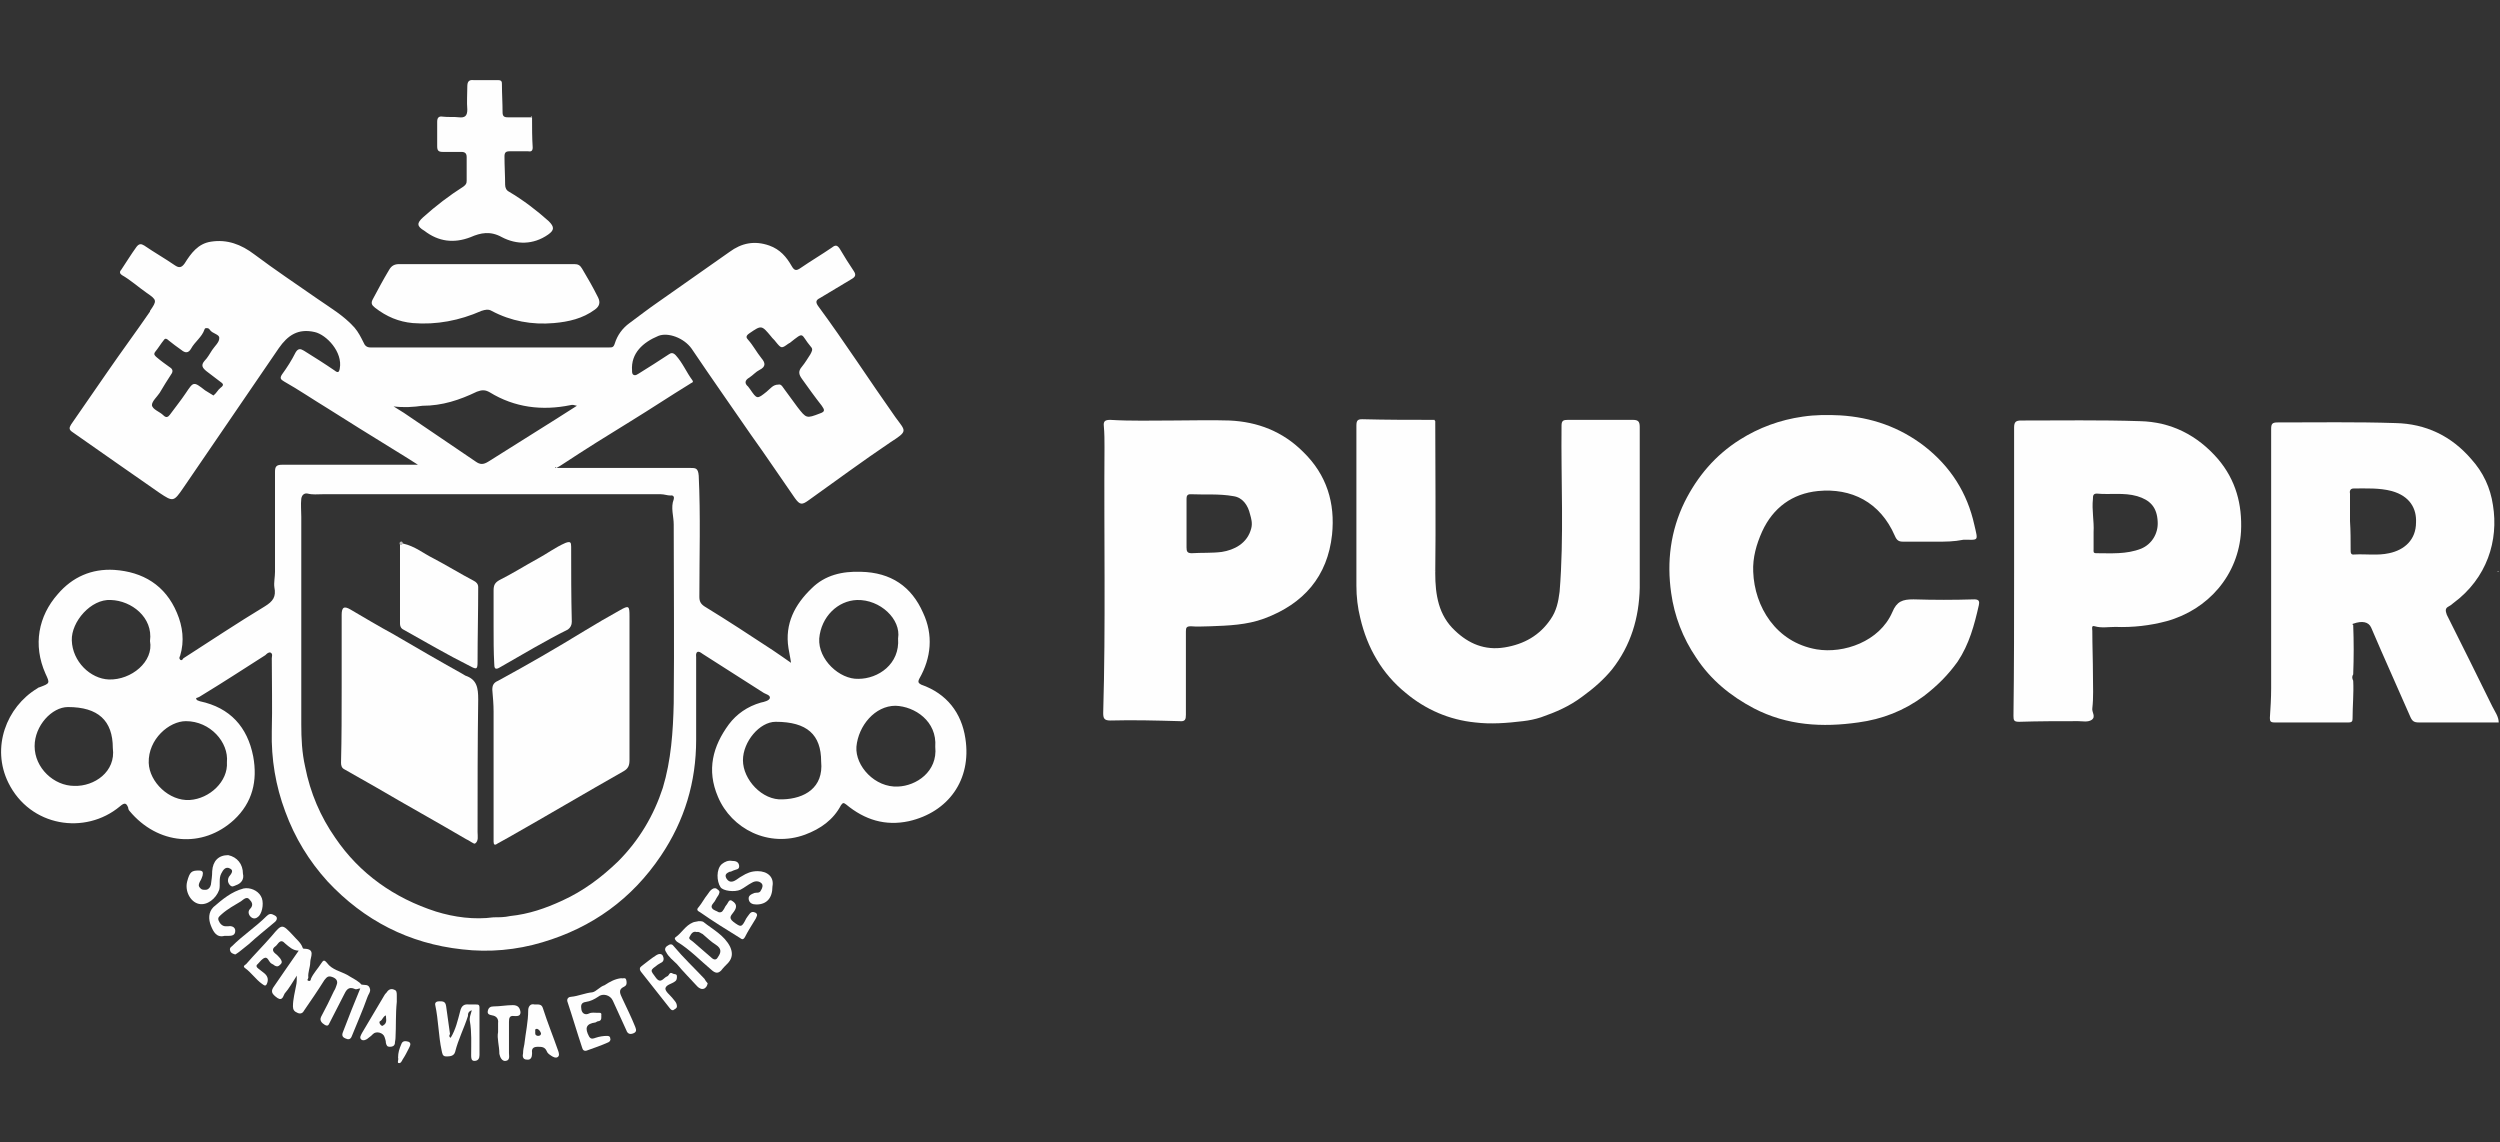
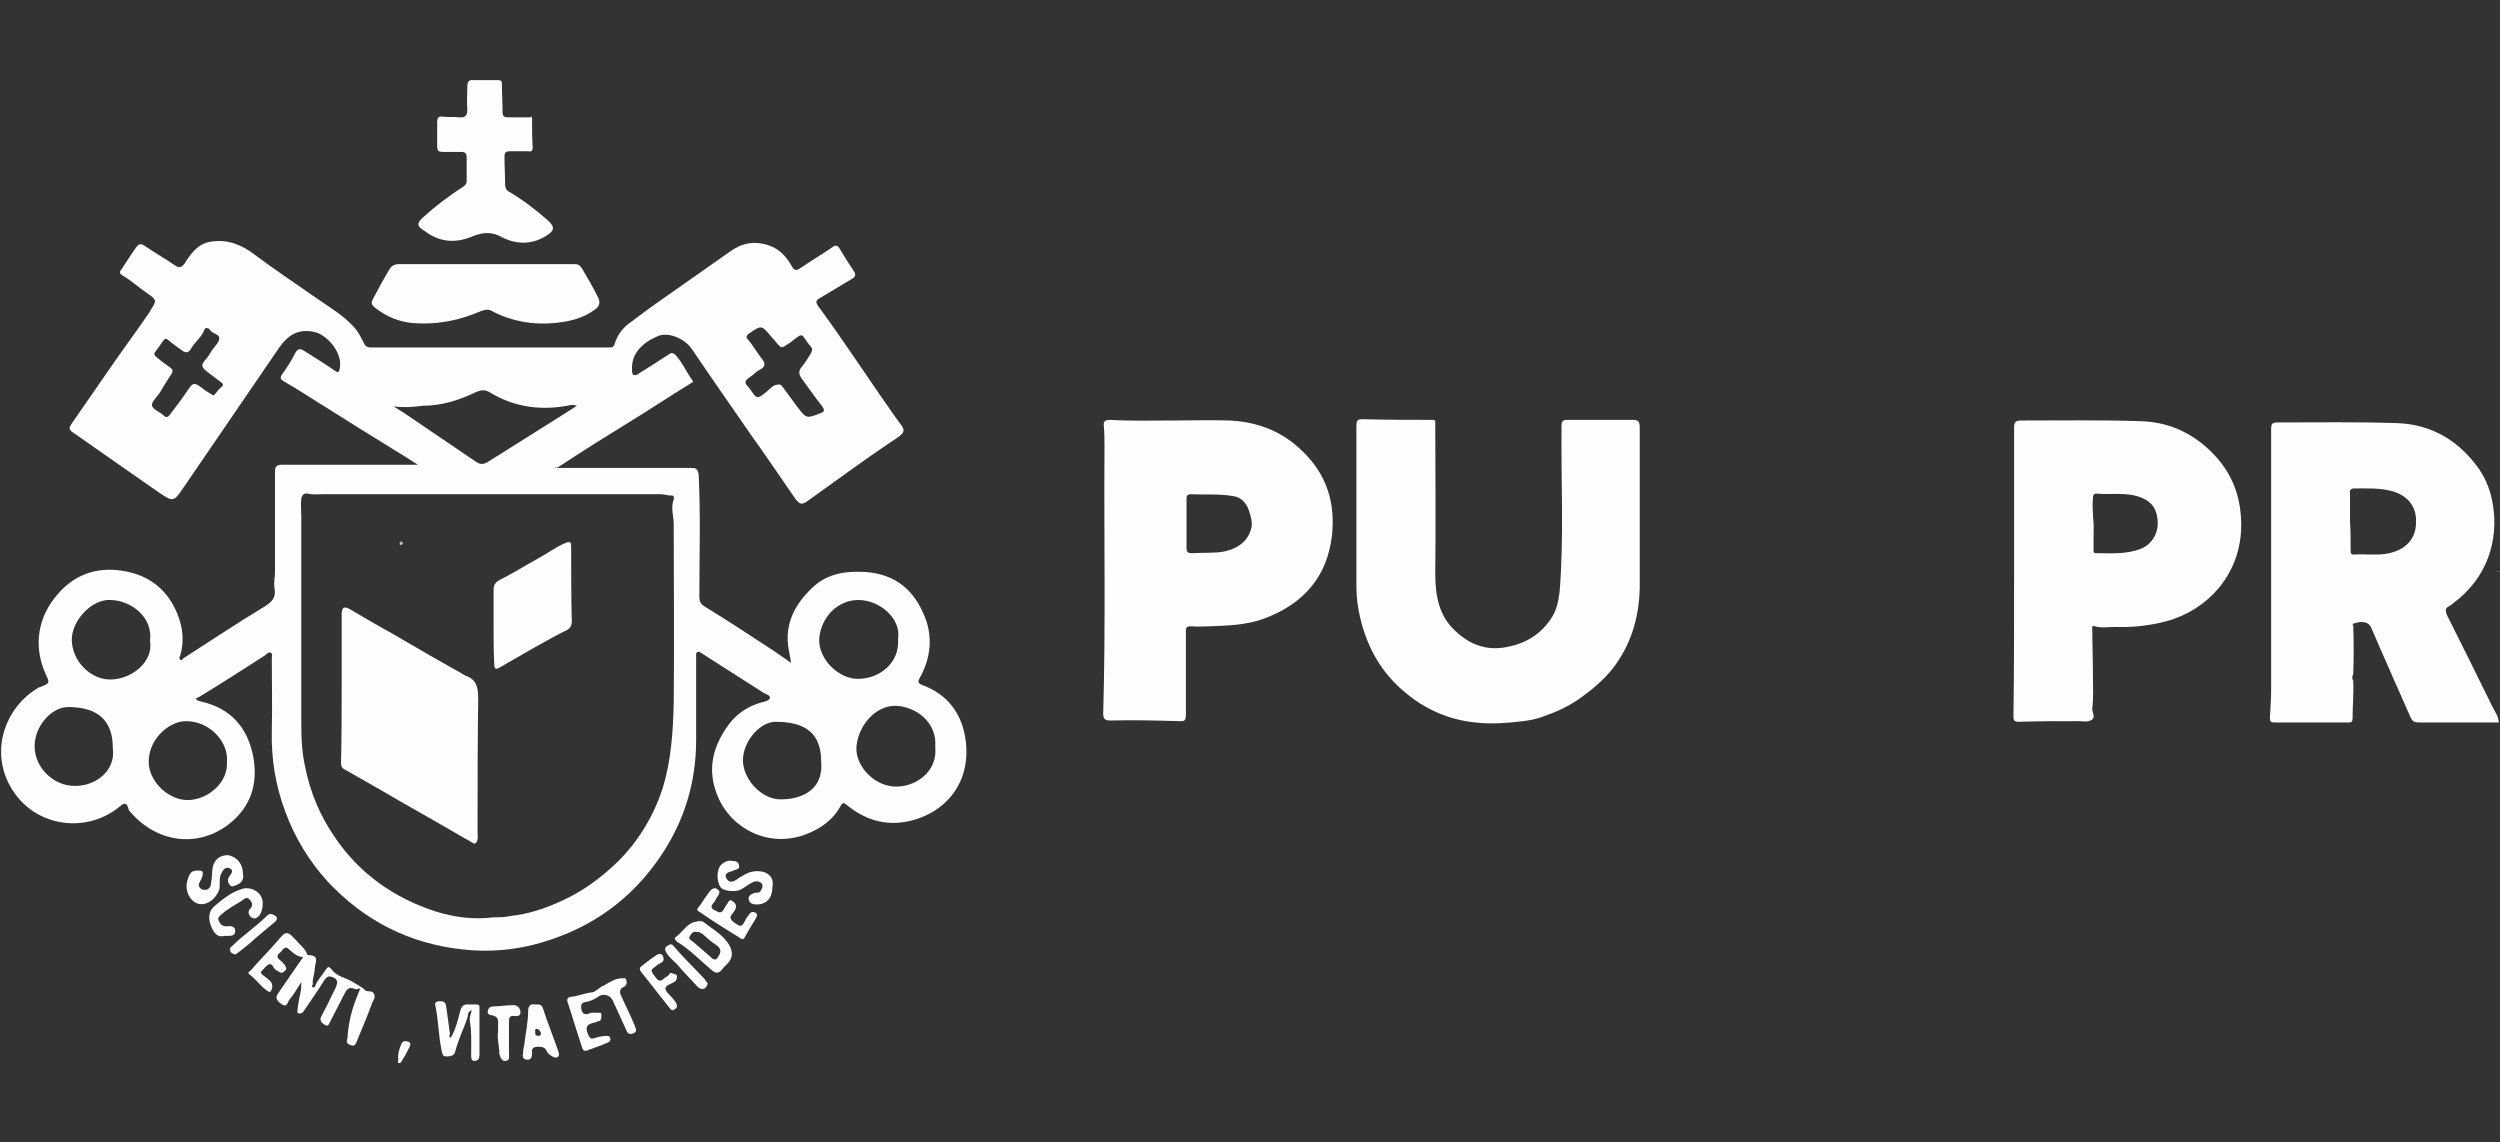
<svg xmlns="http://www.w3.org/2000/svg" x="0px" y="0px" viewBox="0 0 390 178.2" style="enable-background:new 0 0 390 178.2;" xml:space="preserve">
  <rect x="0" y="0" width="390" height="178.2" fill="#333333" stroke="none" />
  <style type="text/css">	.st0{display:none;}	.st1{display:inline;}	.st2{display:inline;fill:#F1F1F1;}	.st3{fill:#FFFFFF;}	.st4{fill:#322B27;}	.st5{fill:#FEFEFE;}	.st6{fill:#BFBFBF;}</style>
  <g id="FUNDOS" class="st0">
    <rect y="-105.9" class="st1" width="390" height="390" />
  </g>
  <g id="LOGOS">
    <g>
      <g>
        <path class="st5" d="M367.1,97.5c0.1,2.6,0.1,5.1,0,7.7c-0.2,0.3-0.2,0.6,0,1c0.1,2-0.1,3.9-0.1,5.9c0,0.4-0.1,0.6-0.6,0.6    c-3.9,0-7.7,0-11.6,0c-0.6,0-0.7-0.2-0.7-0.7c0.1-1.5,0.2-3.1,0.2-4.6c0-13.5,0-27,0-40.5c0-0.8,0.2-1,1-1    c6.1,0,12.3-0.1,18.4,0.1c4.7,0.1,8.7,2,11.8,5.6c1.9,2.1,3,4.5,3.4,7.2c0.9,5.5-0.9,11.4-6.2,15.3c-0.2,0.2-0.5,0.4-0.7,0.5    c-0.6,0.3-0.5,0.7-0.3,1.3c2.4,4.8,4.8,9.6,7.1,14.3c0.4,0.8,1,1.6,1,2.5c-0.1,0-0.2,0-0.3,0c-4.1,0-8.1,0-12.2,0    c-0.7,0-1-0.2-1.3-0.9c-2-4.6-4.1-9.2-6.1-13.9c-0.4-0.9-1.4-1.1-2.8-0.6C367,97.3,366.9,97.4,367.1,97.5z M366.6,81.3    C366.6,81.3,366.6,81.3,366.6,81.3c0.1,1.5,0.1,3,0.1,4.5c0,0.4,0,0.8,0.6,0.7c1.8-0.1,3.6,0.2,5.4-0.2c2.4-0.5,4.2-2.1,4.2-4.8    c0.1-2.1-0.9-4.1-3.8-4.9c-1.9-0.5-3.9-0.4-5.9-0.4c-0.5,0-0.7,0.3-0.6,0.8C366.6,78.5,366.6,79.9,366.6,81.3z" />
-         <path class="st5" d="M302.1,84.5c-1.7,0-3.4,0-5.2,0c-0.7,0-1-0.2-1.3-0.9c-2.3-5.3-6.8-7.5-12-7c-4,0.4-7,2.6-8.7,6.3    c-0.9,2-1.5,4.1-1.4,6.3c0.2,5.4,3.5,11,9.9,12.1c4.2,0.7,9.8-1.2,11.8-5.8c0.7-1.7,1.6-2,3.3-2c3.2,0.1,6.3,0.1,9.5,0    c0.8,0,0.8,0.4,0.7,0.9c-0.7,3.1-1.5,6.1-3.3,8.8c-1.5,2.1-3.2,3.8-5.3,5.4c-3.1,2.3-6.5,3.6-10.2,4.1    c-5.6,0.8-11.1,0.5-16.3-2.2c-3.6-1.9-6.7-4.4-9-7.9c-2.1-3.1-3.4-6.5-3.9-10.1c-0.7-4.9-0.1-9.7,2.1-14.2c2-4,4.8-7.3,8.6-9.7    c3-1.9,6.3-3.1,9.8-3.6c2-0.3,3.9-0.3,5.9-0.2c4.8,0.3,9.2,1.8,13.1,4.8c4.1,3.2,6.7,7.3,7.8,12.3c0.6,2.6,0.7,2.3-1.7,2.3    C304.8,84.5,303.5,84.5,302.1,84.5C302.1,84.5,302.1,84.5,302.1,84.5z" />
        <path class="st5" d="M223.9,65.7c0,7.9,0.1,15.8,0,23.7c0,3.4,0.5,6.6,3.1,9c2.1,2,4.6,3.1,7.7,2.6c3.1-0.5,5.5-1.9,7.2-4.4    c0.9-1.3,1.2-2.7,1.4-4.3c0.7-8.6,0.2-17.3,0.3-25.9c0-0.8,0.3-0.9,1-0.9c3.4,0,6.8,0,10.1,0c0.8,0,1.1,0.2,1.1,1.1    c0,6.7,0,13.5,0,20.2c0,1.7,0,3.3,0,4.9c-0.1,4.7-1.4,9-4.3,12.7c-1.3,1.6-2.9,3-4.7,4.3c-2,1.5-4.1,2.4-6.4,3.2    c-0.9,0.3-1.9,0.5-2.8,0.6c-2.5,0.3-5,0.5-7.5,0.2c-4-0.4-7.7-2-10.8-4.6c-3.7-3-6-7-7.1-11.7c-0.4-1.6-0.6-3.3-0.6-5    c0-8.3,0-16.6,0-25c0-0.8,0.2-1,0.9-1c3.8,0.1,7.5,0.1,11.3,0.1C223.8,65.6,223.8,65.6,223.9,65.7z" />
        <path class="st5" d="M182.9,65.6c3,0,5.9-0.1,8.9,0c4.4,0.2,8.3,1.7,11.5,4.9c3.7,3.6,5,8,4.5,12.9c-0.7,6.5-4.4,10.8-10.6,13.1    c-2.7,1-5.6,1.1-8.4,1.2c-1,0-2,0.1-3,0c-0.7,0-0.8,0.2-0.8,0.8c0,4.3,0,8.7,0,13c0,0.7-0.1,1.1-1,1c-3.6-0.1-7.2-0.2-10.8-0.1    c-1,0-1.1-0.4-1.1-1.2c0.4-13.8,0.1-27.6,0.2-41.4c0-1.1,0-2.2-0.1-3.3c-0.1-0.8,0.2-1,1-1C176.5,65.7,179.7,65.6,182.9,65.6z     M185.1,81.7c0,1.2,0,2.5,0,3.7c0,0.6,0.1,0.9,0.8,0.9c1.6-0.1,3.1,0,4.7-0.2c1.9-0.3,4-1.3,4.6-3.7c0.2-0.8,0-1.5-0.2-2.2    c-0.3-1.3-1.1-2.6-2.6-2.8c-2.2-0.4-4.5-0.2-6.7-0.3c-0.5,0-0.6,0.3-0.6,0.7C185.1,79.1,185.1,80.4,185.1,81.7z" />
        <path class="st5" d="M314.2,89.1c0-7.5,0-14.9,0-22.4c0-0.9,0.3-1.1,1.1-1.1c6.2,0,12.3-0.1,18.5,0.1c4.9,0.1,9,2.2,12.2,5.9    c2.8,3.3,3.8,7.1,3.6,11.3c-0.4,6.8-5.1,12.2-11.6,14c-2.6,0.7-5.3,1-8,0.9c-1.1,0-2.2,0.2-3.2-0.1c-0.6-0.2-0.4,0.4-0.4,0.7    c0,2.3,0.1,4.7,0.1,7c0,1.7,0.1,3.4-0.1,5.1c-0.1,0.6,0.6,1.3-0.1,1.8c-0.6,0.4-1.4,0.2-2.1,0.2c-3.1,0-6.1,0-9.2,0.1    c-0.8,0-0.9-0.2-0.9-0.9C314.2,104.2,314.2,96.6,314.2,89.1z M326.6,83c0,0.9,0,1.8,0,2.7c0,0.3-0.1,0.6,0.4,0.6    c2.3,0,4.7,0.2,7-0.7c1.7-0.7,2.7-2.4,2.6-4.2c-0.1-2.3-1.2-3.4-3.2-4c-2.1-0.6-4.2-0.2-6.3-0.4c-0.6,0-0.6,0.4-0.6,0.8    C326.3,79.6,326.7,81.3,326.6,83z" />
        <path class="st6" d="M223.9,89.2c0-0.1-0.1-0.1-0.1-0.2C223.9,89,223.9,89.1,223.9,89.2z" />
        <path class="st6" d="M389.5,89.1c0.1,0,0.2,0,0.3,0c0,0,0,0.1,0,0.1C389.6,89.2,389.6,89.1,389.5,89.1z" />
      </g>
      <g>
        <path class="st5" d="M86.6,73c0.7,0,1.3,0,2,0c6.4,0,12.8,0,19.1,0c0.8,0,1.2,0,1.3,1.2c0.3,6.3,0.1,12.6,0.1,18.9    c0,0.7,0.2,1.1,0.8,1.5c3.6,2.2,7.1,4.5,10.6,6.8c0.9,0.6,1.9,1.3,2.9,2c-0.1-0.8-0.3-1.6-0.4-2.3c-0.6-3.8,1-6.8,3.6-9.3    c2.1-2.1,4.8-2.7,7.7-2.6c4.7,0.1,7.9,2.3,9.7,6.4c1.6,3.4,1.3,7-0.6,10.3c-0.3,0.6,0,0.7,0.3,0.9c4,1.4,6.3,4.4,6.9,8.4    c1,6.5-2.7,11.5-8.8,12.9c-3.7,0.8-6.9-0.2-9.8-2.6c-0.4-0.3-0.5-0.3-0.8,0.1c-1.2,2.3-3.2,3.7-5.6,4.6    c-5.7,2.1-11.5-0.9-13.6-5.9c-1.8-4.2-0.8-7.9,1.7-11.3c1.2-1.6,2.9-2.8,5-3.4c0.5-0.1,1.3-0.3,1.4-0.7c0.1-0.5-0.7-0.6-1.1-0.9    c-3.1-2-6.3-4-9.4-6c-0.3-0.2-0.5-0.4-0.8-0.3c-0.3,0.2-0.2,0.6-0.2,0.8c0,4.3,0,8.6,0,12.9c0,6.6-1.8,12.6-5.5,18.1    c-4.5,6.7-10.7,11.2-18.5,13.5c-4,1.2-8.3,1.6-12.5,1.1c-8.3-0.9-15.3-4.5-21-10.6c-2.9-3.2-5.1-6.8-6.6-10.9    c-1.5-4-2.2-8.2-2.1-12.5c0.1-3.8,0-7.6,0-11.4c0-0.3,0.2-0.7-0.2-0.9c-0.3-0.1-0.6,0.2-0.8,0.4c-3.3,2.1-6.5,4.2-9.8,6.2    c-0.3,0.2-0.6,0.4-1,0.5c0,0.4,0.4,0.4,0.6,0.5c4.7,1,7.4,4,8.3,8.6c0.7,3.8-0.1,7.2-3,9.9c-4.9,4.5-11.9,3.9-16.3-1.4    c-0.1-0.1-0.2-0.3-0.2-0.5c-0.3-0.8-0.6-0.8-1.3-0.2c-5.4,4.5-14,3.2-17.4-3.7c-2.7-5.5-0.3-11.8,4.5-14.7    c0.1-0.1,0.3-0.2,0.4-0.2c1.6-0.6,1.6-0.6,0.9-2.1C5.1,100.6,6,96.1,9,92.7c2.3-2.7,5.3-4,8.8-3.8c4.5,0.3,8,2.4,9.8,6.7    c0.9,2.1,1.2,4.4,0.5,6.7c-0.1,0.2-0.2,0.4,0,0.6c0.2,0.2,0.4,0,0.5-0.2c4.2-2.7,8.4-5.5,12.7-8.1c1.3-0.8,1.8-1.5,1.5-3    c-0.1-0.7,0.1-1.6,0.1-2.4c0-5.2,0-10.4,0-15.6c0-0.8,0.2-1.1,1.1-1.1c6.9,0,13.7,0,20.6,0c0.1,0,0.3,0,0.6,0    c-1.4-0.9-2.7-1.7-4-2.5c-3.4-2.1-6.8-4.2-10.1-6.3c-2.3-1.4-4.5-2.9-6.8-4.2c-0.5-0.3-0.7-0.5-0.3-1.1c0.8-1.1,1.5-2.2,2.1-3.4    c0.4-0.7,0.8-0.6,1.3-0.3c1.6,1,3.2,2,4.8,3.1c0.5,0.4,0.7,0.3,0.8-0.3c0.5-2.6-2.1-5.3-3.9-5.7c-2.6-0.6-4.2,0.5-5.6,2.5    c-5,7.3-9.9,14.5-14.9,21.8c-1.5,2.2-1.6,2.2-3.7,0.8c-4.5-3.1-9-6.3-13.6-9.5c-0.6-0.4-0.5-0.7-0.2-1.2c1.9-2.7,3.7-5.4,5.6-8.1    c2.2-3.2,4.5-6.3,6.7-9.5c0,0,0-0.1,0-0.1c1.1-1.6,1.1-1.7-0.5-2.8c-1.3-0.9-2.5-2-3.9-2.8c-0.3-0.2-0.4-0.5-0.1-0.8    c0.8-1.2,1.6-2.5,2.4-3.6c0.4-0.5,0.7-0.5,1.2-0.2c1.6,1.1,3.2,2,4.8,3.1c0.6,0.4,1,0.4,1.5-0.3c1-1.6,2.1-3.1,4.1-3.4    c2.5-0.4,4.7,0.4,6.8,2c3.2,2.4,6.5,4.6,9.8,6.9c2,1.4,4.1,2.6,5.8,4.5c0.6,0.7,1,1.5,1.4,2.3c0.2,0.5,0.5,0.8,1.1,0.8    c12.4,0,24.8,0,37.2,0c0.5,0,0.7,0,0.9-0.6c0.4-1.3,1.2-2.4,2.3-3.2c1.5-1.1,2.9-2.2,4.5-3.3c3.7-2.6,7.4-5.2,11.1-7.8    c1.9-1.4,3.9-1.8,6.2-1c1.7,0.6,2.7,1.8,3.5,3.2c0.4,0.7,0.7,0.8,1.4,0.3c1.6-1.1,3.3-2.1,4.9-3.2c0.5-0.4,0.8-0.4,1.2,0.2    c0.7,1.2,1.4,2.3,2.2,3.5c0.4,0.6,0.2,0.9-0.3,1.2c-1.7,1-3.3,2-5,3c-0.6,0.3-0.7,0.6-0.3,1.2c4.2,5.7,8,11.6,12.1,17.4    c1.6,2.2,2,2.1-0.8,3.9c-4.3,2.9-8.5,6-12.7,9c-1.1,0.8-1.4,0.8-2.2-0.3c-2.3-3.3-4.5-6.6-6.8-9.8c-3.1-4.5-6.2-8.9-9.3-13.5    c-1.2-1.7-3.7-2.6-5.2-2c-2.4,1-4.3,2.7-4.1,5.4c0,0.3,0,0.6,0.3,0.7c0.3,0.1,0.5-0.1,0.7-0.2c1.6-1,3.2-2,4.7-3    c0.4-0.3,0.7-0.3,1.1,0.1c1.1,1.2,1.7,2.7,2.6,3.9c0.3,0.4-0.2,0.4-0.4,0.6c-3.1,1.9-6.1,3.9-9.2,5.8c-3.6,2.2-7.1,4.4-10.6,6.7    c-0.3,0.2-0.6,0.4-1,0.6C86.6,72.8,86.6,72.9,86.6,73z M77,143.1c0.9,0,1.7,0,2.6-0.2c2.9-0.3,5.5-1.2,8.1-2.4    c3.3-1.5,6.1-3.6,8.7-6.1c3.3-3.3,5.6-7.2,7-11.5c1.3-4.3,1.6-8.8,1.7-13.2c0.1-9.3,0-18.6,0-27.9c0-1.3-0.5-2.6,0-3.9    c0.1-0.3,0-0.7-0.5-0.6c-0.5,0-1-0.2-1.5-0.2c-17.6,0-35.2,0-52.8,0c-0.8,0-1.5,0.1-2.3-0.1c-0.4-0.1-0.9,0.1-1,0.8    c-0.1,0.9,0,1.9,0,2.8c0,10.8,0,21.6,0,32.4c0,2.2,0.1,4.4,0.6,6.6c0.8,4.1,2.4,7.8,4.7,11.1c3.8,5.6,9.2,9.4,15.7,11.5    C70.9,143.1,74,143.5,77,143.1z M61.4,63.4c0.5,0.3,1.1,0.7,1.6,1c3.7,2.5,7.5,5.1,11.2,7.6c0.7,0.5,1.2,0.5,2,0    c3.5-2.2,7-4.4,10.5-6.6c1.1-0.7,2.2-1.4,3.3-2.1c-0.4-0.1-0.7-0.2-1-0.1c-4.4,0.9-8.7,0.4-12.6-2c-0.7-0.4-1.2-0.4-2-0.1    c-2.7,1.3-5.4,2.2-8.5,2.2C64.5,63.5,63,63.6,61.4,63.4z M145.9,116.5c0.3-4-3.2-6.3-6.2-6.4c-3.2,0-5.8,3.1-6.1,6.4    c-0.2,3,2.9,6.4,6.5,6.2C142.9,122.6,146.3,120.4,145.9,116.5z M17.6,116.7c0-4.3-2.3-6.4-7-6.4c-2.5,0-5.2,2.9-5.2,6.1    c0,3.4,3,6.2,6.2,6.2C14.7,122.7,18.1,120.4,17.6,116.7z M128.1,118.8c0-4.2-2.2-6.2-7.1-6.2c-2.5,0-5.1,3.1-5.1,6    c0,3,3,6.3,6.2,6.1C125.5,124.6,128.5,122.9,128.1,118.8z M140.1,99.6c0.5-3-2.8-6.1-6.4-6c-3,0.1-5.6,2.6-5.9,6    c-0.2,3.3,3.2,6.4,6.1,6.3C137,105.9,140.4,103.6,140.1,99.6z M23.4,100c0.5-3.7-2.9-6.3-6.1-6.4c-3.1-0.2-6.2,3.4-6.1,6.3    c0.1,3.3,2.9,6,5.8,6.1C20.5,106.1,24,103.2,23.4,100z M35.4,118.9c0.3-3.1-2.6-6.4-6.4-6.4c-2.6,0-5.9,2.8-5.8,6.5    c0.1,3,3.2,6,6.4,5.8C32.7,124.6,35.6,121.9,35.4,118.9z M121.4,60c0.4-0.1,0.6,0.2,0.8,0.5c0.7,1,1.5,2,2.2,3    c1.4,1.8,1.4,1.8,3.5,1c0.9-0.3,0.7-0.6,0.3-1.2c-1.1-1.4-2.1-2.8-3.1-4.2c-0.5-0.7-0.6-1.2,0-1.9c0.5-0.6,0.9-1.3,1.3-1.9    c0.2-0.4,0.5-0.8,0.1-1.2c-1.7-2-0.9-2.5-3.3-0.6c-0.1,0-0.1,0.1-0.2,0.1c-1.1,0.8-1.1,0.8-2-0.3c-0.2-0.3-0.5-0.5-0.7-0.8    c-1.5-1.8-1.5-1.8-3.4-0.5c-0.6,0.4-0.5,0.7-0.2,1c0.8,0.9,1.3,1.9,2.1,2.9c0.6,0.7,0.7,1.3-0.3,1.8c-0.6,0.3-1,0.8-1.6,1.2    c-0.7,0.4-0.8,0.9-0.2,1.4c0.1,0.1,0.2,0.3,0.3,0.4c1.1,1.6,1.1,1.6,2.6,0.4C120.2,60.6,120.6,60,121.4,60z M33.3,61.7    c0.5-0.4,0.7-0.9,1.1-1.2c0.7-0.5,0.3-0.7-0.1-1c-0.7-0.5-1.4-1.1-2.1-1.6c-0.6-0.5-0.9-0.9-0.3-1.6c0.5-0.5,0.8-1.1,1.2-1.7    c0.4-0.6,1.1-1.2,1.1-1.8c0.1-0.7-1.1-0.7-1.5-1.4c-0.1-0.1-0.2-0.2-0.3-0.2c-0.2,0-0.4-0.1-0.5,0.2c-0.4,1.2-1.5,1.9-2.1,3    c-0.4,0.7-0.9,0.7-1.5,0.2c-0.7-0.5-1.4-1-2-1.5c-0.2-0.2-0.5-0.4-0.7-0.1c-0.5,0.6-0.9,1.3-1.4,1.9c-0.3,0.4,0,0.6,0.2,0.8    c0.7,0.6,1.4,1.1,2.1,1.6c0.5,0.3,0.5,0.7,0.2,1.1c-0.6,0.9-1.2,1.9-1.8,2.9c-0.4,0.6-1.2,1.3-1.2,1.9c0.1,0.7,1.2,1,1.8,1.6    c0.4,0.4,0.7,0.3,1-0.1c0.8-1.1,1.7-2.2,2.5-3.4c1.2-1.8,1.2-1.8,3-0.4C32.3,61.1,32.8,61.4,33.3,61.7z" />
        <path class="st5" d="M75.8,41.2c4.6,0,9.2,0,13.8,0c0.6,0,0.9,0.2,1.2,0.7c0.9,1.5,1.7,2.9,2.5,4.5c0.4,0.8,0.2,1.4-0.5,1.9    c-1.9,1.4-4.1,1.9-6.4,2.1c-3.4,0.3-6.7-0.3-9.7-1.9c-0.5-0.3-1-0.2-1.6,0c-3.4,1.5-7,2.2-10.7,1.9c-2.2-0.2-4.1-1-5.9-2.4    c-0.5-0.4-0.7-0.7-0.3-1.4c0.8-1.5,1.6-3,2.5-4.5c0.4-0.7,0.9-0.9,1.6-0.9C66.8,41.2,71.3,41.2,75.8,41.2z" />
        <path class="st5" d="M83,18.3c0,1.6,0,3.2,0.1,4.7c0,0.5-0.2,0.7-0.7,0.6c-1,0-1.9,0-2.9,0c-0.6,0-0.8,0.2-0.8,0.8    c0,1.5,0.1,3,0.1,4.4c0,0.5,0.2,0.9,0.6,1.1c2.2,1.3,4.3,2.9,6.2,4.6c0.9,0.9,0.9,1.4-0.1,2.1c-2.3,1.6-4.9,1.6-7.2,0.4    c-1.8-1-3.3-0.7-4.9,0c-2.6,1-5,0.7-7.2-1C65,35.3,65,34.8,66,33.9c2-1.8,4.1-3.4,6.3-4.8c0.4-0.3,0.5-0.5,0.5-0.9    c0-1.2,0-2.5,0-3.7c0-0.6-0.3-0.8-0.8-0.8c-1,0-1.9,0-2.9,0c-0.7,0-0.9-0.2-0.9-0.9c0-1.3,0-2.5,0-3.8c0-0.7,0.3-0.9,0.9-0.8    c0.8,0.1,1.7,0,2.5,0.1c0.9,0.1,1.3-0.2,1.3-1.2c-0.1-1.2,0-2.4,0-3.6c0-0.7,0.2-1.1,1-1c1.3,0,2.5,0,3.8,0    c0.6,0,0.6,0.3,0.6,0.7c0,1.4,0.1,2.9,0.1,4.3c0,0.6,0.2,0.8,0.8,0.8c1.2,0,2.4,0,3.6,0C82.8,18.3,82.9,18.3,83,18.3z" />
-         <path class="st5" d="M56.2,154.2c-0.3,0-0.6,0.2-0.8,0.1c-1.1-0.5-1.4,0.2-1.8,1c-0.7,1.4-1.4,2.7-2.1,4.1    c-0.2,0.3-0.2,0.8-0.8,0.5c-0.5-0.3-0.9-0.7-0.6-1.3c0.7-1.3,1.4-2.7,2-4c0.2-0.3,0.3-0.6,0.4-0.9c0.3-0.7-0.1-1.1-0.7-1.3    c-0.6-0.2-0.8,0-1.2,0.5c-1,1.6-2.1,3.2-3.2,4.8c-0.2,0.4-0.6,0.5-1,0.3c-0.5-0.2-0.7-0.5-0.7-1c0-1.1,0.3-2.2,0.5-3.3    c0.1-0.4,0.1-0.8,0.1-1.5c-0.7,1.1-1.2,2-1.9,2.8c-0.2,0.3-0.3,1.2-1.1,0.7c-1-0.7-1.1-1.1-0.5-1.9c1.2-1.8,2.5-3.6,3.8-5.5    c-0.9,0-1.5-0.6-2.1-1.1c-0.8-0.9-1.1,0.1-1.5,0.4c-0.6,0.4-0.5,0.8,0,1.2c0.3,0.2,0.5,0.5,0.7,0.7c0.2,0.3,0.4,0.6,0.1,0.9    c-0.3,0.3-0.5,0.5-1,0.2c-0.2-0.2-0.4-0.2-0.6-0.4c-0.3-0.3-0.4-0.8-0.8-0.8c-0.5,0.1-0.8,0.6-1.2,1c-0.3,0.2-0.2,0.5,0.1,0.7    c0.3,0.2,0.6,0.5,0.9,0.7c0.5,0.4,0.7,0.9,0.5,1.5c-0.2,0.6-0.4,0.5-0.8,0.2c-1-0.7-1.7-1.8-2.7-2.5c-0.4-0.3,0.1-0.5,0.2-0.6    c1.3-1.5,2.7-2.9,4-4.4c1.6-1.9,1.6-1.9,3.3-0.1c0.5,0.6,1.2,1.1,1.5,1.9c0,0.1,0.1,0.2,0.2,0.2c1.9,0,1,1.3,1,2.1    c0,0.8-0.4,1.6-0.3,2.4c0,0.2-0.3,0.4,0,0.5c0.3,0.1,0.4-0.1,0.4-0.3c0.4-0.9,1.1-1.6,1.6-2.4c0.3-0.4,0.4-0.7,0.9-0.1    c0.8,1.1,2.1,1.3,3.2,1.9c0.6,0.4,1.3,0.7,1.9,1.2c0.1,0.1,0.2,0.2,0.3,0.3c0.5,0.1,1.1-0.1,1.3,0.6c0.2,0.5-0.3,1-0.4,1.4    c-0.7,2-1.6,4-2.4,6c-0.2,0.6-0.6,0.6-1,0.4c-0.5-0.2-0.6-0.5-0.4-1C54.4,158.6,55.3,156.4,56.2,154.2z" />
+         <path class="st5" d="M56.2,154.2c-0.3,0-0.6,0.2-0.8,0.1c-1.1-0.5-1.4,0.2-1.8,1c-0.7,1.4-1.4,2.7-2.1,4.1    c-0.2,0.3-0.2,0.8-0.8,0.5c-0.5-0.3-0.9-0.7-0.6-1.3c0.7-1.3,1.4-2.7,2-4c0.2-0.3,0.3-0.6,0.4-0.9c0.3-0.7-0.1-1.1-0.7-1.3    c-0.6-0.2-0.8,0-1.2,0.5c-1,1.6-2.1,3.2-3.2,4.8c-0.2,0.4-0.6,0.5-1,0.3c0-1.1,0.3-2.2,0.5-3.3    c0.1-0.4,0.1-0.8,0.1-1.5c-0.7,1.1-1.2,2-1.9,2.8c-0.2,0.3-0.3,1.2-1.1,0.7c-1-0.7-1.1-1.1-0.5-1.9c1.2-1.8,2.5-3.6,3.8-5.5    c-0.9,0-1.5-0.6-2.1-1.1c-0.8-0.9-1.1,0.1-1.5,0.4c-0.6,0.4-0.5,0.8,0,1.2c0.3,0.2,0.5,0.5,0.7,0.7c0.2,0.3,0.4,0.6,0.1,0.9    c-0.3,0.3-0.5,0.5-1,0.2c-0.2-0.2-0.4-0.2-0.6-0.4c-0.3-0.3-0.4-0.8-0.8-0.8c-0.5,0.1-0.8,0.6-1.2,1c-0.3,0.2-0.2,0.5,0.1,0.7    c0.3,0.2,0.6,0.5,0.9,0.7c0.5,0.4,0.7,0.9,0.5,1.5c-0.2,0.6-0.4,0.5-0.8,0.2c-1-0.7-1.7-1.8-2.7-2.5c-0.4-0.3,0.1-0.5,0.2-0.6    c1.3-1.5,2.7-2.9,4-4.4c1.6-1.9,1.6-1.9,3.3-0.1c0.5,0.6,1.2,1.1,1.5,1.9c0,0.1,0.1,0.2,0.2,0.2c1.9,0,1,1.3,1,2.1    c0,0.8-0.4,1.6-0.3,2.4c0,0.2-0.3,0.4,0,0.5c0.3,0.1,0.4-0.1,0.4-0.3c0.4-0.9,1.1-1.6,1.6-2.4c0.3-0.4,0.4-0.7,0.9-0.1    c0.8,1.1,2.1,1.3,3.2,1.9c0.6,0.4,1.3,0.7,1.9,1.2c0.1,0.1,0.2,0.2,0.3,0.3c0.5,0.1,1.1-0.1,1.3,0.6c0.2,0.5-0.3,1-0.4,1.4    c-0.7,2-1.6,4-2.4,6c-0.2,0.6-0.6,0.6-1,0.4c-0.5-0.2-0.6-0.5-0.4-1C54.4,158.6,55.3,156.4,56.2,154.2z" />
        <path class="st5" d="M96.9,152.6c0.3,0.1,0.7-0.2,0.8,0.3c0.1,0.4,0.1,0.8-0.3,1c-1.1,0.5-0.6,1.2-0.3,1.9c0.7,1.5,1.4,2.9,2,4.4    c0.2,0.5,0.2,0.8-0.3,1c-0.5,0.2-0.9,0.1-1.1-0.5c-0.7-1.5-1.4-3.1-2.1-4.6c-0.4-0.9-1.6-1.2-2.3-0.6c-0.6,0.4-1.2,0.7-1.9,0.8    c-0.8,0.1-0.8,0.6-0.7,1.2c0.1,0.6,0.6,0.9,1.2,0.6c0.4-0.2,0.9-0.1,1.3-0.1c0.3,0,0.7-0.1,0.6,0.4c0,0.3,0.1,0.8-0.4,0.9    c-0.2,0-0.3,0.1-0.5,0.2c-1.5,0.2-1.7,0.9-1,2.2c0.3,0.5,0.7,0.3,1,0.2c0.6-0.2,1.2-0.3,1.8-0.3c0.3,0,0.5,0.1,0.5,0.4    c0.1,0.3-0.1,0.5-0.3,0.6c-1.1,0.5-2.3,0.9-3.4,1.3c-0.4,0.1-0.6-0.1-0.7-0.5c-0.8-2.4-1.5-4.8-2.3-7.2c-0.1-0.5,0.3-0.7,0.6-0.7    c1.1-0.1,2.2-0.6,3.3-0.7c0.6-0.1,1.2-0.9,1.9-1.1C95.2,153.1,96,152.7,96.9,152.6z" />
        <path class="st5" d="M70.3,161.9c0.8-1.3,1.1-2.7,1.5-4.2c0.2-0.8,0.6-1.1,1.4-1c0.3,0,0.7,0,1,0c0.4,0,0.6,0,0.6,0.5    c0,2.5,0,5,0,7.4c0,0.5-0.2,0.9-0.8,0.9c-0.5,0-0.5-0.5-0.5-0.9c0-1.8,0.1-3.6-0.2-5.3c-0.1-0.5,0.1-1,0.3-1.7    c-0.6,0.2-0.6,0.6-0.6,0.9c-0.6,1.9-1.5,3.6-2,5.6c-0.2,0.7-0.9,0.7-1.4,0.7c-0.6,0-0.6-0.5-0.7-0.9c-0.5-2.3-0.5-4.8-1-7.1    c-0.1-0.4,0.2-0.6,0.6-0.6c0.6,0,1,0,1.1,0.8c0.2,1.4,0.4,2.9,0.6,4.3C70,161.6,70.1,161.8,70.3,161.9z" />
        <path class="st5" d="M109,143.7c0.2,0,0.5,0,0.7,0.1c1.5,1.2,3.3,2.1,4.2,3.9c0.4,0.9,0.4,1.7-0.3,2.5c-0.4,0.4-0.8,0.8-1.1,1.2    c-0.5,0.5-0.9,0.4-1.4,0c-1.8-1.5-3.5-3.3-5.5-4.5c-0.2-0.2-0.5-0.5-0.2-0.7c1-0.7,1.5-1.8,2.7-2.3    C108.3,143.8,108.6,143.8,109,143.7z M108.7,145.4c-0.6-0.2-0.9,0.3-1.1,0.7c-0.3,0.4,0.3,0.6,0.5,0.8c1,0.9,2,1.7,3,2.6    c0.4,0.3,0.7,0.2,0.9-0.2c0.5-0.7,0.6-1.3-0.3-1.9c-0.8-0.5-1.4-1.1-2.1-1.7C109.3,145.6,109.1,145.3,108.7,145.4z" />
        <path class="st5" d="M37.9,136.3c0.2,0.8-0.2,1.5-1.1,1.8c-0.3,0.1-0.6,0.4-1-0.1c-0.3-0.4-0.3-0.8-0.1-1.2    c0.4-0.5,0.8-1,0.2-1.3c-0.7-0.4-1.1,0.2-1.4,0.8c-0.4,0.8-0.1,1.7-0.3,2.5c-0.5,1.4-1.9,2.5-3.2,2.2c-1.3-0.3-2.2-2-1.8-3.5    c0.4-1.5,0.7-1.7,1.8-1.7c0.7,0,0.7,0.3,0.6,0.8c-0.1,0.3-0.2,0.6-0.4,0.9c-0.2,0.4-0.3,0.7,0,1c0.3,0.4,0.7,0.3,1,0.3    c0.4-0.1,0.6-0.4,0.7-0.8c0.1-0.7,0.2-1.4,0.2-2.1c0.1-1.6,1-2.5,2.5-2.5C37,133.7,37.9,134.8,37.9,136.3z" />
        <path class="st5" d="M120.5,138.3c0,1.8-0.9,2.8-2.5,2.8c-0.6,0-1.1-0.2-1.2-0.8c-0.1-0.6,0.4-0.8,0.9-1c0.3-0.1,0.8,0.1,1-0.4    c0.2-0.3,0.4-0.8,0.1-1.1c-0.4-0.4-1-0.4-1.5-0.1c-0.6,0.3-1.2,0.8-1.8,1.1c-0.9,0.4-2.7,0.2-3.1-0.4c-0.6-0.9-0.7-2.8,0.2-3.6    c0.5-0.4,1-0.6,1.6-0.5c0.5,0,1,0.1,1.1,0.7c0.1,0.7-0.5,0.6-0.9,0.8c-0.2,0.1-0.4,0.2-0.6,0.2c-0.4,0.2-0.8,0.4-0.5,1    c0.3,0.5,0.7,0.7,1.3,0.4c0.4-0.2,0.7-0.5,1.1-0.7c0.8-0.5,1.5-0.8,2.5-0.8C119.7,135.9,120.8,136.8,120.5,138.3z" />
        <path class="st5" d="M83.4,156.7c0.6,0,1.1-0.1,1.3,0.6c0.7,2.2,1.6,4.4,2.4,6.7c0.1,0.3,0.2,0.7-0.1,0.9c-0.3,0.2-0.7,0-1-0.2    c-0.3-0.2-0.6-0.4-0.7-0.7c-0.3-0.7-0.8-0.7-1.4-0.7c-0.6,0-1,0.2-0.9,0.9c0,0.1,0,0.1,0,0.2c0,0.5-0.2,1-0.8,0.9    c-0.7,0-0.7-0.6-0.6-1c0-0.5,0.1-0.9,0.2-1.4c0.2-1.8,0.6-3.5,0.6-5.3C82.4,157.1,82.7,156.5,83.4,156.7z M83.8,160.5    c-0.4,0-0.3,0.2-0.3,0.4c0,0.3-0.1,0.6,0.4,0.7c0.3,0,0.5-0.1,0.5-0.4C84.3,160.9,84.1,160.6,83.8,160.5z" />
        <path class="st5" d="M35,146c-1.2,0.3-1.7-0.6-2.1-1.6c-0.4-1-0.4-2.1,0.4-2.9c1.4-1.2,2.8-2.4,4.7-2.9c1-0.2,2.2,0.3,2.7,1.2    c0.5,0.8,0.3,2.4-0.3,3.1c-0.4,0.4-0.8,0.5-1.2,0.2c-0.4-0.3-0.6-0.9-0.2-1.3c0.6-0.6,0.3-1.1-0.1-1.5c-0.4-0.5-0.9,0-1.3,0.3    c-1,0.6-2.1,1.2-3,2c-0.3,0.3-0.7,0.5-0.5,1c0.2,0.5,0.6,0.9,1.1,0.9c0.1,0,0.3,0,0.4,0c0.5-0.1,1.1,0.1,1.1,0.7    c0,0.7-0.5,0.8-1.1,0.8C35.5,146,35.3,146,35,146z" />
-         <path class="st5" d="M61.9,156.3c-0.2,1.9-0.1,3.8-0.2,5.6c0,0.3-0.1,0.6-0.1,0.9c-0.1,0.4-0.4,0.5-0.8,0.5    c-0.4,0-0.5-0.2-0.6-0.6c0-0.3-0.1-0.6-0.2-0.9c-0.2-0.7-1.3-1-1.8-0.5c-0.2,0.2-0.4,0.4-0.7,0.6c-0.3,0.3-0.8,0.5-1.1,0.3    c-0.4-0.3-0.1-0.7,0.1-1.1c1.2-2,2.3-3.9,3.5-5.9c0.1-0.2,0.3-0.3,0.4-0.5c0.3-0.4,0.7-0.5,1.1-0.3c0.4,0.1,0.4,0.5,0.4,0.9    C61.9,155.7,61.9,156,61.9,156.3z M60.2,158.4c-0.5,0.2-0.5,0.7-0.9,0.9c-0.2,0.1-0.1,0.4,0.1,0.6c0.3,0.3,0.4,0,0.6-0.1    C60.4,159.4,60.2,158.9,60.2,158.4z" />
        <path class="st5" d="M112.1,142.3c0.4,0.1,0.6-0.1,0.7-0.3c0.2-0.2,0.3-0.6,0.5-0.8c0.3-0.3,0.4-1.1,1-0.6    c0.6,0.4,0.7,0.9,0.2,1.6c-0.3,0.5-1,0.9-0.1,1.6c1.2,0.9,1.3,0.9,2-0.5c0.1-0.2,0.3-0.4,0.5-0.7c0.3-0.4,0.6-0.4,1-0.2    c0.4,0.3,0.1,0.6,0,0.9c-0.6,1-1.2,1.9-1.7,2.9c-0.3,0.5-0.5,0.3-0.8,0.1c-2.1-1.3-4.2-2.6-6.2-4c-0.4-0.2-0.6-0.4-0.2-0.8    c0.5-0.6,0.9-1.4,1.4-2c0.2-0.3,0.4-0.6,0.7-0.8c0.3-0.2,0.6-0.2,0.9,0.1c0.4,0.3,0.2,0.5,0.1,0.8c-0.2,0.3-0.4,0.6-0.6,1    c-0.2,0.3-0.7,0.7-0.4,1.1C111.3,142,111.8,142.1,112.1,142.3z" />
        <path class="st5" d="M77.7,161c0-0.5,0-0.9,0-1.4c0.1-0.7-0.3-1.1-0.9-1.2c-0.5-0.1-0.8-0.2-0.7-0.7c0.1-0.5,0.4-0.7,0.9-0.7    c1,0,2-0.2,3-0.2c0.8,0,1.1,0.4,1.2,1.1c0,0.7-0.6,0.6-1,0.6c-0.7-0.1-0.8,0.3-0.8,0.9c0,1.6,0,3.3,0,4.9c0,0.4,0.2,1.1-0.5,1.2    c-0.6,0.1-0.9-0.6-1-1.1C77.9,163.1,77.5,162,77.7,161z" />
        <path class="st5" d="M105,157.6c-0.3,0-0.4-0.2-0.5-0.3c-1.5-1.9-3-3.8-4.5-5.7c-0.3-0.4-0.2-0.7,0.1-0.9    c0.8-0.6,1.5-1.2,2.3-1.7c0.3-0.2,0.8-0.3,1,0.1c0.2,0.4,0.2,0.9-0.3,1.1c-0.2,0.1-0.3,0.2-0.5,0.3c-1.2,0.9-1.2,0.8-0.3,2    c0.8,1.1,1.2,0,1.8-0.2c0.3-0.1,0.3-0.8,0.9-0.4c0.2,0.1,0.6,0,0.6,0.4c0,0.3,0,0.6-0.3,0.8c-0.5,0.4-1.4,0.5-1.5,1.1    c0,0.5,0.7,1,1.1,1.5c0.3,0.4,0.7,0.7,0.7,1.3C105.6,157.3,105.3,157.4,105,157.6z" />
        <path class="st5" d="M36.7,148.9c-0.3-0.1-0.7-0.2-0.8-0.6c-0.1-0.3,0-0.5,0.3-0.7c1.7-1.7,3.7-3,5.4-4.7c0.6-0.6,1-0.2,1.4,0    c0.4,0.3,0.1,0.8-0.2,1c-1.3,1.1-2.7,2.2-4,3.4c-0.5,0.4-1,0.8-1.5,1.2C37,148.7,36.9,148.8,36.7,148.9z" />
        <path class="st5" d="M110.4,153.4c-0.1,0.4-0.2,0.6-0.5,0.8c-0.4,0.2-0.8,0-1.1-0.3c-1.1-1.2-2.2-2.3-3.2-3.5    c-0.6-0.6-1.3-1.1-1.7-1.9c-0.3-0.4-0.1-0.8,0.3-1c0.4-0.3,0.7-0.2,0.9,0.1c1.5,1.8,3.2,3.4,4.8,5.1    C110,152.9,110.2,153.2,110.4,153.4z" />
        <path class="st5" d="M62.1,165c0-0.8,0.2-1.4,0.5-2.1c0.2-0.6,0.7-0.5,1.1-0.4c0.5,0.2,0.3,0.6,0.1,1c-0.3,0.6-0.6,1.2-1,1.8    c-0.1,0.2-0.3,0.7-0.7,0.5C62,165.6,62.2,165.3,62.1,165z" />
        <path class="st6" d="M83,18.3c-0.1,0-0.2-0.1-0.2-0.1C82.9,18.1,83,18.1,83,18.3z" />
        <path class="st5" d="M53.3,107.2c0-3.8,0-7.6,0-11.3c0-1.2,0.4-1.4,1.4-0.8c2.2,1.3,4.4,2.6,6.6,3.8c3.6,2.1,7.2,4.2,10.8,6.2    c0.2,0.1,0.3,0.2,0.5,0.3c1.8,0.6,2,1.9,2,3.7c-0.1,6.9-0.1,13.8-0.1,20.7c0,0.6,0.2,1.4-0.4,1.8c-0.2,0.1-0.9-0.5-1.4-0.7    c-4.6-2.7-9.3-5.3-13.9-8c-1.7-1-3.4-1.9-5.1-2.9c-0.4-0.2-0.5-0.6-0.5-1C53.3,115.1,53.3,111.2,53.3,107.2    C53.3,107.2,53.3,107.2,53.3,107.2z" />
-         <path class="st5" d="M98.2,107.4c0,3.7,0,7.5,0,11.2c0,0.8-0.2,1.3-0.9,1.7c-6,3.4-11.9,6.9-17.9,10.3c-0.6,0.3-1.2,0.7-1.8,1    c-0.4,0.3-0.6,0.2-0.6-0.3c0-0.2,0-0.4,0-0.6c0-6.6,0-13.1,0-19.7c0-1.1-0.1-2.2-0.2-3.4c0-0.7,0.2-1.1,0.9-1.4    c4.6-2.5,9.1-5.1,13.5-7.8c1.8-1.1,3.7-2.2,5.5-3.2c1.4-0.8,1.5-0.7,1.5,0.9c0,2.8,0,5.6,0,8.5C98.2,105.5,98.2,106.4,98.2,107.4    C98.2,107.4,98.2,107.4,98.2,107.4z" />
-         <path class="st5" d="M62.9,84.8c1.8,0.4,3.1,1.5,4.7,2.3c2.1,1.1,4.2,2.4,6.3,3.5c0.4,0.2,0.7,0.5,0.7,1c0,3.9-0.1,7.8-0.1,11.6    c0,1.2-0.1,1.3-1.2,0.7c-3.6-1.8-7-3.8-10.4-5.7c-0.4-0.2-0.5-0.6-0.5-0.9c0-4.1,0-8.2,0-12.4C62.7,85,62.8,84.8,62.9,84.8z" />
        <path class="st5" d="M77,97.8c0-1.9,0-3.8,0-5.7c0-0.8,0.2-1.2,0.9-1.6c2-1,3.9-2.2,5.9-3.3c1.5-0.8,2.8-1.8,4.4-2.5    c0.8-0.3,0.9-0.1,0.9,0.6c0,3.9,0,7.8,0.1,11.7c0,0.5-0.2,0.9-0.6,1.2c-3.6,1.8-7.1,3.9-10.6,5.9c-0.8,0.5-0.9,0.1-0.9-0.6    C77,101.7,77,99.7,77,97.8C77,97.8,77,97.8,77,97.8z" />
        <path class="st6" d="M62.9,84.8c-0.2,0.1-0.3,0.3-0.5,0.2c-0.1-0.2-0.1-0.4,0.1-0.5C62.8,84.4,62.8,84.7,62.9,84.8z" />
      </g>
    </g>
  </g>
</svg>